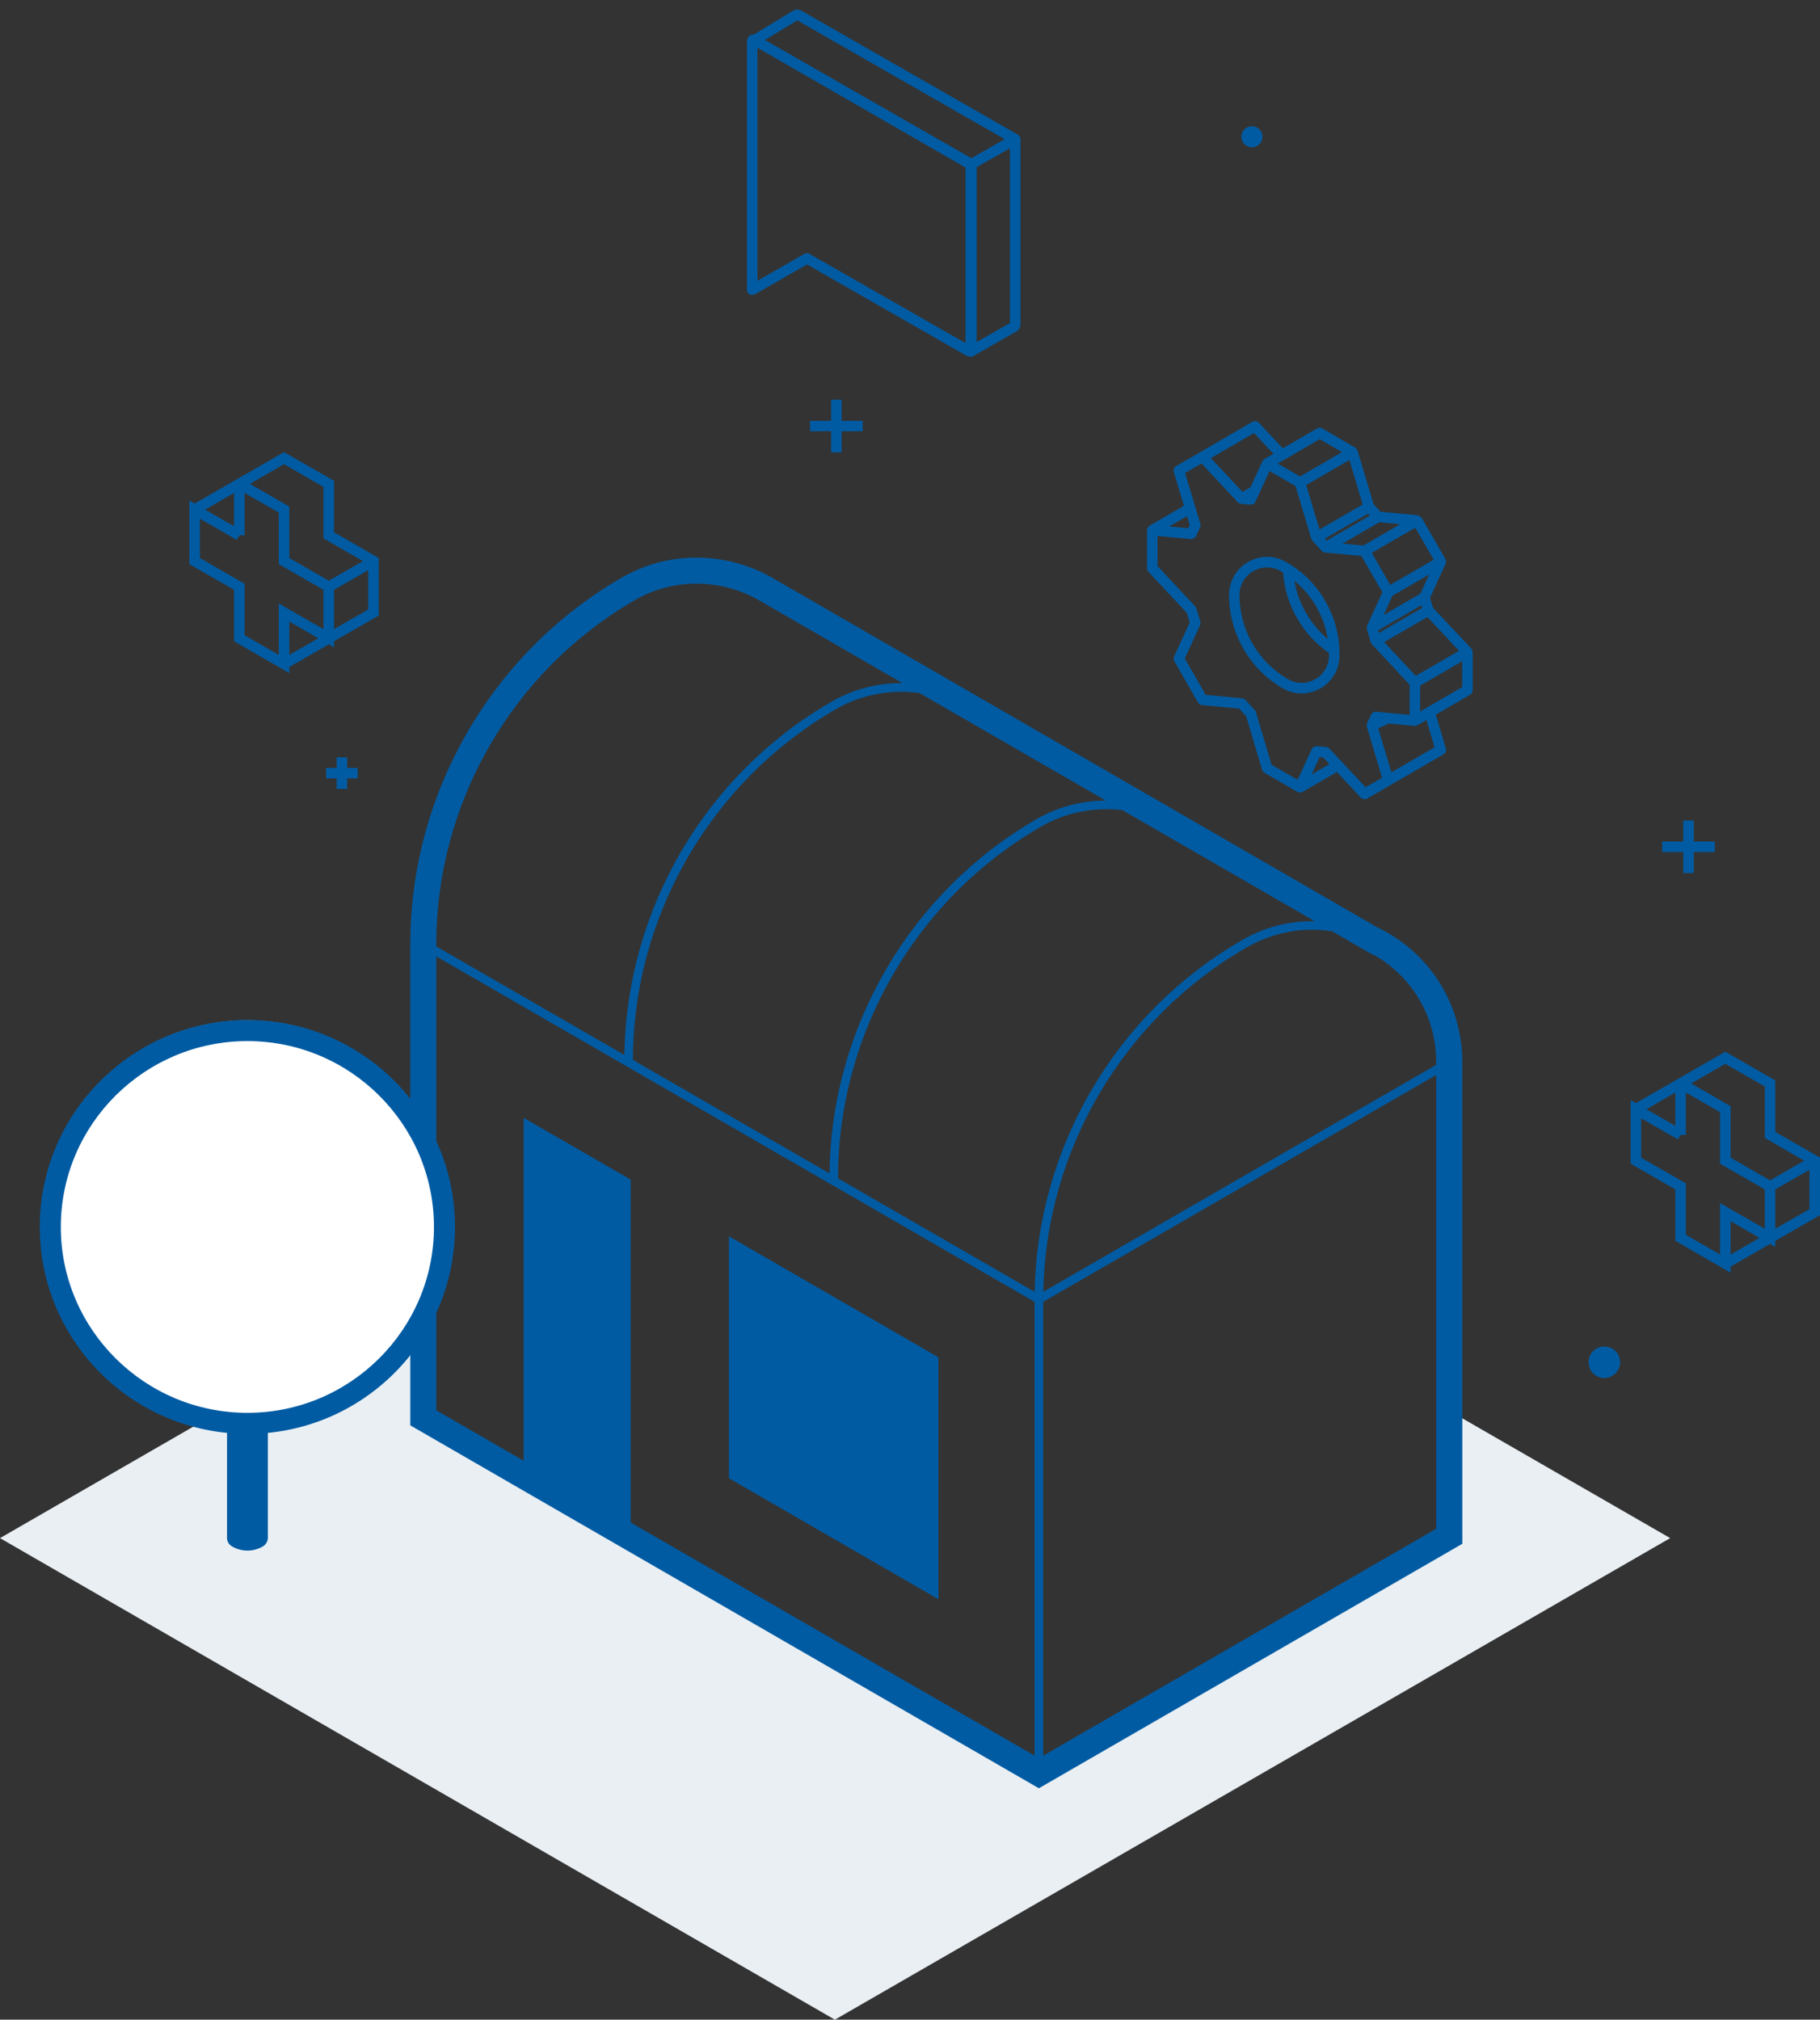
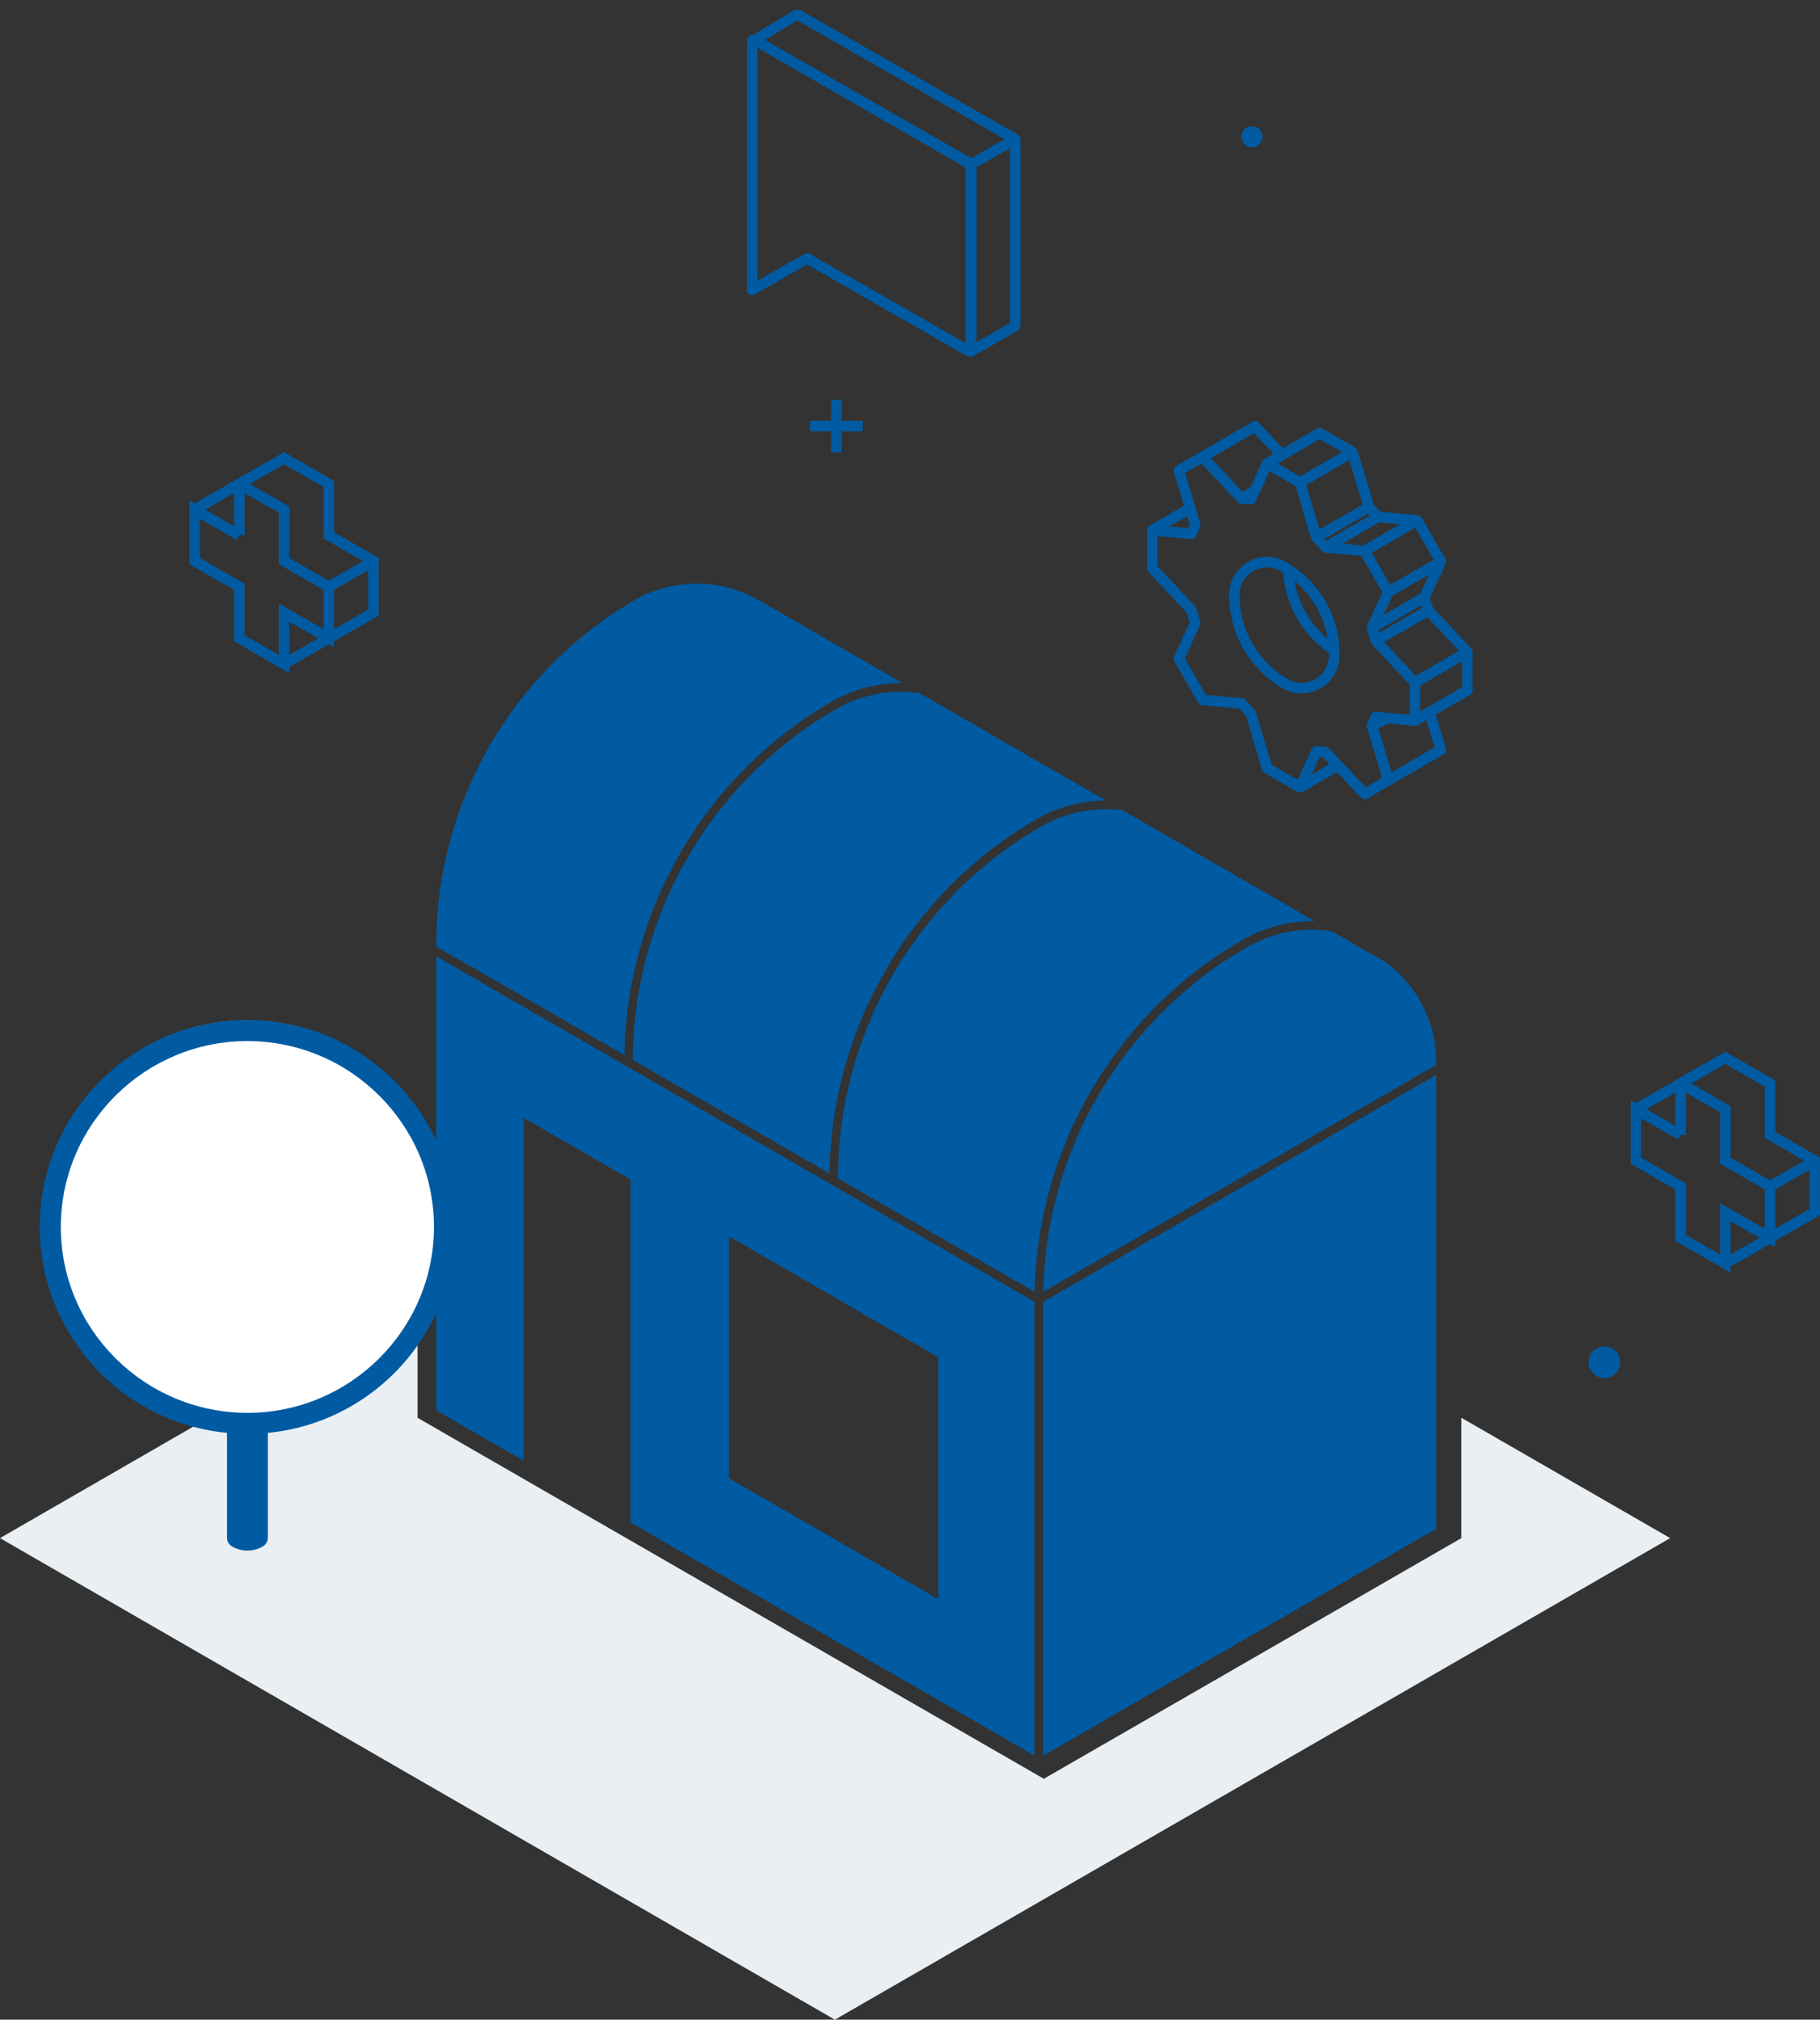
<svg xmlns="http://www.w3.org/2000/svg" width="173px" height="192px" viewBox="0 0 173 192">
  <rect x="0" y="0" width="173" height="192" fill="#333333" stroke="none" />
  <g opacity="0.50" />
  <g opacity="0.50" />
  <g opacity="0.50" />
  <path fillRule="evenodd" d="M 99.22 169.1C 99.22 169.1 39.69 134.78 39.69 134.78 39.69 134.78 39.69 123.33 39.69 123.33 39.69 123.33-0 146.22-0 146.22-0 146.22 79.36 192 79.36 192 79.36 192 158.76 146.22 158.76 146.22 158.76 146.22 138.91 134.78 138.91 134.78 138.91 134.78 138.91 146.22 138.91 146.22 138.91 146.22 99.22 169.1 99.22 169.1Z" fill="rgb(233,239,243)" />
-   <path fillRule="evenodd" d="M 98.75 170C 98.75 170 39 135.5 39 135.5 39 135.5 39 89.73 39 89.73 39.01 75.41 46.72 62.06 59.12 54.9 63.62 52.3 69.22 52.39 73.74 55.12 73.74 55.12 130.89 88.14 130.89 88.14 135.89 90.53 139 95.46 139 100.99 139 100.99 139 146.76 139 146.76 139 146.76 98.75 170 98.75 170ZM 41.47 134.07C 41.47 134.07 49.78 138.87 49.78 138.87 49.78 138.87 49.78 106.27 49.78 106.27 49.78 106.27 59.95 112.14 59.95 112.14 59.95 112.14 59.95 144.74 59.95 144.74 59.95 144.74 98.34 166.9 98.34 166.9 98.34 166.9 98.34 123.76 98.34 123.76 98.34 123.76 41.47 90.92 41.47 90.92 41.47 90.92 41.47 134.07 41.47 134.07ZM 72.47 57.25C 68.71 54.97 64.08 54.9 60.36 57.04 48.71 63.77 41.47 76.31 41.47 89.76 41.47 89.76 41.47 89.97 41.47 89.97 41.47 89.97 59.35 100.29 59.35 100.29 59.55 86.46 67.04 73.63 79.04 66.71 81.12 65.51 83.44 64.92 85.78 64.94 85.78 64.94 72.47 57.25 72.47 57.25ZM 79.45 67.42C 67.58 74.28 60.19 87.05 60.16 100.76 60.16 100.76 78.85 111.55 78.85 111.55 79.01 97.68 86.52 84.81 98.55 77.86 100.57 76.69 102.83 76.12 105.1 76.1 105.1 76.1 87.4 65.88 87.4 65.88 84.68 65.51 81.88 66.02 79.45 67.42ZM 106.68 77.01C 104.03 76.71 101.32 77.21 98.96 78.58 87.05 85.45 79.66 98.26 79.66 112.01 79.66 112.01 79.64 112.01 79.64 112.01 79.64 112.01 98.35 122.81 98.35 122.81 98.6 109.04 106.1 96.28 118.05 89.38 120.21 88.13 122.59 87.53 124.96 87.57 124.96 87.57 106.68 77.01 106.68 77.01ZM 136.52 100.99C 136.52 96.7 134.26 92.85 130.57 90.76 130.57 90.76 130.54 90.79 130.54 90.79 130.54 90.79 129.71 90.32 129.71 90.32 129.71 90.32 126.64 88.54 126.64 88.54 126.01 88.45 125.39 88.38 124.76 88.38 122.6 88.38 120.43 88.95 118.46 90.09 106.77 96.84 99.42 109.33 99.17 122.8 99.17 122.8 136.52 101.23 136.52 101.23 136.52 101.23 136.52 100.99 136.52 100.99ZM 136.52 102.19C 136.52 102.19 99.16 123.76 99.16 123.76 99.16 123.76 99.16 166.9 99.16 166.9 99.16 166.9 136.52 145.33 136.52 145.33 136.52 145.33 136.52 102.19 136.52 102.19ZM 69.29 117.53C 69.29 117.53 89.2 129.03 89.2 129.03 89.2 129.03 89.2 152.03 89.2 152.03 89.2 152.03 69.29 140.53 69.29 140.53 69.29 140.53 69.29 117.53 69.29 117.53Z" fill="rgb(0,91,163)" />
+   <path fillRule="evenodd" d="M 98.75 170ZM 41.47 134.07C 41.47 134.07 49.78 138.87 49.78 138.87 49.78 138.87 49.78 106.27 49.78 106.27 49.78 106.27 59.95 112.14 59.95 112.14 59.95 112.14 59.95 144.74 59.95 144.74 59.95 144.74 98.34 166.9 98.34 166.9 98.34 166.9 98.34 123.76 98.34 123.76 98.34 123.76 41.47 90.92 41.47 90.92 41.47 90.92 41.47 134.07 41.47 134.07ZM 72.47 57.25C 68.71 54.97 64.08 54.9 60.36 57.04 48.71 63.77 41.47 76.31 41.47 89.76 41.47 89.76 41.47 89.97 41.47 89.97 41.47 89.97 59.35 100.29 59.35 100.29 59.55 86.46 67.04 73.63 79.04 66.71 81.12 65.51 83.44 64.92 85.78 64.94 85.78 64.94 72.47 57.25 72.47 57.25ZM 79.45 67.42C 67.58 74.28 60.19 87.05 60.16 100.76 60.16 100.76 78.85 111.55 78.85 111.55 79.01 97.68 86.52 84.81 98.55 77.86 100.57 76.69 102.83 76.12 105.1 76.1 105.1 76.1 87.4 65.88 87.4 65.88 84.68 65.51 81.88 66.02 79.45 67.42ZM 106.68 77.01C 104.03 76.71 101.32 77.21 98.96 78.58 87.05 85.45 79.66 98.26 79.66 112.01 79.66 112.01 79.64 112.01 79.64 112.01 79.64 112.01 98.35 122.81 98.35 122.81 98.6 109.04 106.1 96.28 118.05 89.38 120.21 88.13 122.59 87.53 124.96 87.57 124.96 87.57 106.68 77.01 106.68 77.01ZM 136.52 100.99C 136.52 96.7 134.26 92.85 130.57 90.76 130.57 90.76 130.54 90.79 130.54 90.79 130.54 90.79 129.71 90.32 129.71 90.32 129.71 90.32 126.64 88.54 126.64 88.54 126.01 88.45 125.39 88.38 124.76 88.38 122.6 88.38 120.43 88.95 118.46 90.09 106.77 96.84 99.42 109.33 99.17 122.8 99.17 122.8 136.52 101.23 136.52 101.23 136.52 101.23 136.52 100.99 136.52 100.99ZM 136.52 102.19C 136.52 102.19 99.16 123.76 99.16 123.76 99.16 123.76 99.16 166.9 99.16 166.9 99.16 166.9 136.52 145.33 136.52 145.33 136.52 145.33 136.52 102.19 136.52 102.19ZM 69.29 117.53C 69.29 117.53 89.2 129.03 89.2 129.03 89.2 129.03 89.2 152.03 89.2 152.03 89.2 152.03 69.29 140.53 69.29 140.53 69.29 140.53 69.29 117.53 69.29 117.53Z" fill="rgb(0,91,163)" />
  <g>
    <circle cx="23.50" cy="116.50" r="19.50" fill="rgb(255,255,255)" />
    <path fillRule="evenodd" d="M 23.52 134.31C 33.29 134.31 41.25 126.38 41.25 116.64 41.25 106.9 33.29 98.97 23.52 98.97 13.74 98.97 5.78 106.9 5.78 116.64 5.78 126.38 13.74 134.31 23.52 134.31M 23.52 136.31C 12.62 136.31 3.78 127.5 3.78 116.64 3.78 105.78 12.62 96.97 23.52 96.97 34.41 96.97 43.25 105.78 43.25 116.64 43.25 127.5 34.41 136.31 23.52 136.31 23.52 136.31 23.52 136.31 23.52 136.31Z" fill="rgb(0,91,163)" />
  </g>
  <path fillRule="evenodd" d="M 25.46 146.19C 25.46 146.51 25.29 146.83 24.97 147.02 24.97 147.02 24.95 147.03 24.95 147.03 24.07 147.53 22.97 147.53 22.09 147.03 22.09 147.03 22.07 147.02 22.07 147.02 21.74 146.83 21.58 146.51 21.58 146.19 21.58 146.19 21.58 146.19 21.58 146.19 21.58 146.19 21.58 146.19 21.58 146.19 21.58 146.18 21.58 146.18 21.58 146.18 21.58 146.18 21.58 135.49 21.58 135.49 21.58 135.49 25.46 135.38 25.46 135.38 25.46 135.38 25.46 146.19 25.46 146.19 25.46 146.19 25.46 146.19 25.46 146.19Z" fill="rgb(0,91,163)" />
  <path fillRule="evenodd" d="M 168.75 117.96C 168.75 117.96 168.75 118.54 168.75 118.54 168.75 118.54 168.25 118.25 168.25 118.25 168.25 118.25 164.5 120.41 164.5 120.41 164.5 120.41 164.5 120.99 164.5 120.99 164.5 120.99 159.25 117.96 159.25 117.96 159.25 117.96 159.25 113.07 159.25 113.07 159.25 113.07 155 110.63 155 110.63 155 110.63 155 104.58 155 104.58 155 104.58 155.5 104.87 155.5 104.87 155.5 104.87 164 99.98 164 99.98 164 99.98 168.75 102.71 168.75 102.71 168.75 102.71 168.75 107.6 168.75 107.6 168.75 107.6 173 110.05 173 110.05 173 110.05 173 115.52 173 115.52 173 115.52 168.75 117.96 168.75 117.96ZM 167.25 117.68C 167.25 117.68 164.5 116.09 164.5 116.09 164.5 116.09 164.5 119.26 164.5 119.26 164.5 119.26 167.25 117.68 167.25 117.68ZM 156 110.05C 156 110.05 160.25 112.5 160.25 112.5 160.25 112.5 160.25 117.39 160.25 117.39 160.25 117.39 163.5 119.26 163.5 119.26 163.5 119.26 163.5 114.37 163.5 114.37 163.5 114.37 167.75 116.81 167.75 116.81 167.75 116.81 167.75 113.07 167.75 113.07 167.75 113.07 163.5 110.63 163.5 110.63 163.5 110.63 163.5 105.73 163.5 105.73 163.5 105.73 160.25 103.86 160.25 103.86 160.25 103.86 160.25 107.89 160.25 107.89 160.25 107.89 159.75 107.89 159.75 107.89 159.75 107.89 159.5 108.32 159.5 108.32 159.5 108.32 156 106.31 156 106.31 156 106.31 156 110.05 156 110.05ZM 156.5 105.45C 156.5 105.45 159.25 107.03 159.25 107.03 159.25 107.03 159.25 103.86 159.25 103.86 159.25 103.86 156.5 105.45 156.5 105.45ZM 167.75 108.18C 167.75 108.18 167.75 103.29 167.75 103.29 167.75 103.29 164 101.13 164 101.13 164 101.13 160.75 103 160.75 103 160.75 103 164.5 105.16 164.5 105.16 164.5 105.16 164.5 110.05 164.5 110.05 164.5 110.05 168.25 112.21 168.25 112.21 168.25 112.21 171.5 110.34 171.5 110.34 171.5 110.34 167.75 108.18 167.75 108.18ZM 172 111.2C 172 111.2 168.75 113.07 168.75 113.07 168.75 113.07 168.75 116.81 168.75 116.81 168.75 116.81 172 114.94 172 114.94 172 114.94 172 111.2 172 111.2Z" fill="rgb(0,91,163)" />
  <path fillRule="evenodd" d="M 31.75 60.96C 31.75 60.96 31.75 61.54 31.75 61.54 31.75 61.54 31.25 61.25 31.25 61.25 31.25 61.25 27.5 63.41 27.5 63.41 27.5 63.41 27.5 63.99 27.5 63.99 27.5 63.99 22.25 60.96 22.25 60.96 22.25 60.96 22.25 56.07 22.25 56.07 22.25 56.07 18 53.63 18 53.63 18 53.63 18 47.58 18 47.58 18 47.58 18.5 47.87 18.5 47.87 18.5 47.87 27 42.98 27 42.98 27 42.98 31.75 45.71 31.75 45.71 31.75 45.71 31.75 50.6 31.75 50.6 31.75 50.6 36 53.05 36 53.05 36 53.05 36 58.52 36 58.52 36 58.52 31.75 60.96 31.75 60.96ZM 30.25 60.68C 30.25 60.68 27.5 59.09 27.5 59.09 27.5 59.09 27.5 62.26 27.5 62.26 27.5 62.26 30.25 60.68 30.25 60.68ZM 19 53.05C 19 53.05 23.25 55.5 23.25 55.5 23.25 55.5 23.25 60.39 23.25 60.39 23.25 60.39 26.5 62.26 26.5 62.26 26.5 62.26 26.5 57.37 26.5 57.37 26.5 57.37 30.75 59.81 30.75 59.81 30.75 59.81 30.75 56.07 30.75 56.07 30.75 56.07 26.5 53.63 26.5 53.63 26.5 53.63 26.5 48.73 26.5 48.73 26.5 48.73 23.25 46.86 23.25 46.86 23.25 46.86 23.25 50.89 23.25 50.89 23.25 50.89 22.75 50.89 22.75 50.89 22.75 50.89 22.5 51.32 22.5 51.32 22.5 51.32 19 49.31 19 49.31 19 49.31 19 53.05 19 53.05ZM 19.5 48.45C 19.5 48.45 22.25 50.03 22.25 50.03 22.25 50.03 22.25 46.86 22.25 46.86 22.25 46.86 19.5 48.45 19.5 48.45ZM 30.75 51.18C 30.75 51.18 30.75 46.29 30.75 46.29 30.75 46.29 27 44.13 27 44.13 27 44.13 23.75 46 23.75 46 23.75 46 27.5 48.16 27.5 48.16 27.5 48.16 27.5 53.05 27.5 53.05 27.5 53.05 31.25 55.21 31.25 55.21 31.25 55.21 34.5 53.34 34.5 53.34 34.5 53.34 30.75 51.18 30.75 51.18ZM 35 54.2C 35 54.2 31.75 56.07 31.75 56.07 31.75 56.07 31.75 59.81 31.75 59.81 31.75 59.81 35 57.94 35 57.94 35 57.94 35 54.2 35 54.2Z" fill="rgb(0,91,163)" />
  <path fillRule="evenodd" d="M 139.73 66.05C 139.73 66.05 136.48 67.94 136.48 67.94 136.48 67.94 137.43 71.13 137.43 71.13 137.5 71.36 137.41 71.6 137.21 71.71 137.21 71.71 132.21 74.61 132.21 74.61 132.21 74.61 129.97 75.91 129.97 75.91 129.89 75.96 129.8 75.98 129.72 75.98 129.58 75.98 129.45 75.92 129.35 75.82 129.35 75.82 127.08 73.39 127.08 73.39 127.08 73.39 123.82 75.28 123.82 75.28 123.81 75.29 123.79 75.28 123.78 75.29 123.76 75.3 123.74 75.32 123.72 75.32 123.69 75.33 123.65 75.33 123.62 75.33 123.6 75.33 123.59 75.35 123.57 75.35 123.57 75.35 123.56 75.34 123.55 75.34 123.47 75.34 123.39 75.32 123.32 75.28 123.32 75.28 120.2 73.47 120.2 73.47 120.09 73.41 120.01 73.3 119.97 73.18 119.97 73.18 118.45 68.08 118.45 68.08 118.45 68.08 117.78 67.36 117.78 67.36 117.78 67.36 114.26 67.03 114.26 67.03 114.1 67.02 113.95 66.93 113.87 66.78 113.87 66.78 111.63 62.87 111.63 62.87 111.54 62.73 111.54 62.56 111.6 62.41 111.6 62.41 113.09 59.18 113.09 59.18 113.09 59.18 112.8 58.25 112.8 58.25 112.8 58.25 109.17 54.37 109.17 54.37 109.08 54.27 109.03 54.15 109.03 54.02 109.03 54.02 109.03 50.4 109.03 50.4 109.03 50.26 109.09 50.13 109.2 50.03 109.21 50.01 109.24 50.01 109.26 49.99 109.27 49.99 109.27 49.97 109.28 49.97 109.28 49.97 112.54 48.08 112.54 48.08 112.54 48.08 111.58 44.88 111.58 44.88 111.51 44.66 111.61 44.42 111.81 44.3 111.81 44.3 114.06 43 114.06 43 114.06 43 119.05 40.1 119.05 40.1 119.25 39.99 119.5 40.02 119.66 40.19 119.66 40.19 121.94 42.62 121.94 42.62 121.94 42.62 125.19 40.73 125.19 40.73 125.35 40.64 125.54 40.64 125.69 40.73 125.69 40.73 128.81 42.55 128.81 42.55 128.83 42.56 128.84 42.58 128.86 42.59 128.9 42.62 128.93 42.65 128.96 42.69 128.98 42.72 129 42.75 129.01 42.78 129.02 42.8 129.04 42.81 129.04 42.84 129.04 42.84 130.57 47.94 130.57 47.94 130.57 47.94 131.23 48.65 131.23 48.65 131.23 48.65 134.76 48.98 134.76 48.98 134.77 48.98 134.78 49 134.8 49 134.84 49.01 134.87 49.03 134.9 49.04 134.98 49.08 135.04 49.12 135.09 49.19 135.1 49.21 135.13 49.21 135.14 49.23 135.14 49.23 137.39 53.14 137.39 53.14 137.41 53.18 137.42 53.22 137.43 53.26 137.43 53.28 137.44 53.29 137.44 53.3 137.46 53.4 137.45 53.49 137.41 53.57 137.41 53.58 137.41 53.59 137.41 53.6 137.41 53.6 135.93 56.83 135.93 56.83 135.93 56.83 136.21 57.77 136.21 57.77 136.21 57.77 139.85 61.65 139.85 61.65 139.86 61.66 139.87 61.69 139.88 61.7 139.9 61.73 139.92 61.76 139.93 61.78 139.95 61.83 139.96 61.88 139.97 61.93 139.97 61.95 139.98 61.97 139.98 61.99 139.98 61.99 139.98 65.61 139.98 65.61 139.98 65.79 139.89 65.96 139.73 66.05ZM 132.26 73.42C 132.26 73.42 136.36 71.04 136.36 71.04 136.36 71.04 135.59 68.45 135.59 68.45 135.59 68.45 134.74 68.94 134.74 68.94 134.73 68.95 134.71 68.95 134.7 68.95 134.65 68.98 134.6 68.99 134.54 69 134.52 69 134.51 69.01 134.49 69.01 134.49 69.01 134.48 69.01 134.47 69 134.46 69 134.46 69.01 134.45 69.01 134.45 69.01 132.01 68.78 132.01 68.78 132.01 68.78 131.01 69.24 131.01 69.24 131.01 69.24 131.74 71.68 131.74 71.68 131.74 71.68 132.26 73.42 132.26 73.42ZM 126.37 72.64C 126.37 72.64 125.77 72 125.77 72 125.77 72 125.44 71.97 125.44 71.97 125.44 71.97 124.68 73.62 124.68 73.62 124.68 73.62 126.37 72.64 126.37 72.64ZM 111.14 50.05C 111.14 50.05 112.94 50.22 112.94 50.22 112.94 50.22 113.09 49.91 113.09 49.91 113.09 49.91 112.83 49.07 112.83 49.07 112.83 49.07 111.14 50.05 111.14 50.05ZM 112.65 44.97C 112.65 44.97 114.1 49.8 114.1 49.8 114.13 49.92 114.12 50.05 114.07 50.16 114.07 50.16 113.69 50.96 113.69 50.96 113.65 51.05 113.58 51.12 113.5 51.17 113.47 51.19 113.44 51.19 113.41 51.2 113.36 51.22 113.3 51.25 113.24 51.25 113.23 51.25 113.21 51.25 113.2 51.25 113.2 51.25 110.03 50.95 110.03 50.95 110.03 50.95 110.03 53.82 110.03 53.82 110.03 53.82 113.61 57.64 113.61 57.64 113.66 57.7 113.7 57.77 113.72 57.84 113.72 57.84 114.1 59.07 114.1 59.07 114.13 59.19 114.12 59.32 114.07 59.43 114.07 59.43 112.62 62.6 112.62 62.6 112.62 62.6 114.61 66.06 114.61 66.06 114.61 66.06 118.06 66.38 118.06 66.38 118.19 66.39 118.3 66.45 118.38 66.54 118.38 66.54 119.25 67.48 119.25 67.48 119.31 67.53 119.35 67.6 119.37 67.67 119.37 67.67 120.87 72.7 120.87 72.7 120.87 72.7 123.35 74.13 123.35 74.13 123.35 74.13 124.68 71.23 124.68 71.23 124.72 71.14 124.79 71.06 124.88 71.01 124.9 71 124.93 71 124.96 70.99 125.01 70.97 125.07 70.94 125.13 70.94 125.14 70.94 125.16 70.94 125.17 70.94 125.17 70.94 126.05 71.01 126.05 71.01 126.17 71.02 126.29 71.08 126.37 71.17 126.37 71.17 129.81 74.84 129.81 74.84 129.81 74.84 131.37 73.94 131.37 73.94 131.37 73.94 129.93 69.1 129.93 69.1 129.92 69.09 129.93 69.08 129.92 69.06 129.92 69.04 129.92 69.03 129.92 69.01 129.91 68.93 129.92 68.84 129.95 68.77 129.95 68.76 129.95 68.75 129.95 68.74 129.95 68.74 130.33 67.95 130.33 67.95 130.42 67.76 130.6 67.64 130.82 67.66 130.82 67.66 132.95 67.86 132.95 67.86 132.95 67.86 133.99 67.96 133.99 67.96 133.99 67.96 133.99 65.09 133.99 65.09 133.99 65.09 130.42 61.26 130.42 61.26 130.41 61.26 130.41 61.26 130.41 61.26 130.38 61.22 130.36 61.18 130.34 61.13 130.33 61.12 130.32 61.11 130.32 61.1 130.31 61.09 130.3 61.08 130.3 61.07 130.3 61.07 130.18 60.66 130.18 60.66 130.18 60.66 129.93 59.84 129.93 59.84 129.93 59.84 129.93 59.84 129.93 59.84 129.93 59.84 129.93 59.84 129.93 59.84 129.93 59.84 129.93 59.84 129.93 59.84 129.93 59.83 129.93 59.82 129.93 59.81 129.91 59.75 129.93 59.68 129.94 59.61 129.94 59.57 129.93 59.53 129.95 59.5 129.95 59.49 129.95 59.49 129.95 59.48 129.95 59.48 131.4 56.31 131.4 56.31 131.4 56.31 129.41 52.85 129.41 52.85 129.41 52.85 125.96 52.53 125.96 52.53 125.84 52.52 125.72 52.46 125.64 52.37 125.64 52.37 124.77 51.43 124.77 51.43 124.77 51.43 124.77 51.43 124.77 51.43 124.74 51.4 124.72 51.36 124.7 51.32 124.69 51.29 124.66 51.27 124.65 51.24 124.65 51.24 124.65 51.24 124.65 51.23 124.65 51.23 123.15 46.21 123.15 46.21 123.15 46.21 123.06 46.16 123.06 46.16 123.06 46.16 120.68 44.78 120.68 44.78 120.68 44.78 119.34 47.68 119.34 47.68 119.26 47.87 119.07 47.99 118.85 47.97 118.85 47.97 117.98 47.9 117.98 47.9 117.85 47.89 117.74 47.83 117.65 47.74 117.65 47.74 114.21 44.06 114.21 44.06 114.21 44.06 112.65 44.97 112.65 44.97ZM 135.1 57.54C 135.1 57.54 131 59.93 131 59.93 131 59.93 131.07 60.17 131.07 60.17 131.07 60.17 135.18 57.79 135.18 57.79 135.18 57.79 135.1 57.54 135.1 57.54ZM 135.85 54.61C 135.85 54.61 132.35 56.64 132.35 56.64 132.35 56.64 131.52 58.47 131.52 58.47 131.52 58.47 132.66 57.8 132.66 57.8 132.66 57.8 135.01 56.44 135.01 56.44 135.01 56.44 135.85 54.61 135.85 54.61ZM 119.2 41.17C 119.2 41.17 115.1 43.55 115.1 43.55 115.1 43.55 118.11 46.76 118.11 46.76 118.11 46.76 118.86 46.32 118.86 46.32 118.86 46.32 120 43.86 120 43.86 120.04 43.77 120.1 43.71 120.18 43.66 120.19 43.65 120.19 43.64 120.2 43.63 120.2 43.63 121.05 43.14 121.05 43.14 121.05 43.14 119.2 41.17 119.2 41.17ZM 125.44 41.75C 125.44 41.75 122.1 43.69 122.1 43.69 122.1 43.69 122.1 43.69 122.09 43.69 122.09 43.69 121.45 44.07 121.45 44.07 121.45 44.07 122.38 44.6 122.38 44.6 122.38 44.6 123.57 45.3 123.57 45.3 123.57 45.3 127.57 42.98 127.57 42.98 127.57 42.98 125.44 41.75 125.44 41.75ZM 128.27 43.73C 128.27 43.73 124.16 46.11 124.16 46.11 124.16 46.11 125.43 50.34 125.43 50.34 125.43 50.34 126.39 49.78 126.39 49.78 126.39 49.78 129.53 47.96 129.53 47.96 129.53 47.96 128.27 43.73 128.27 43.73ZM 130.03 48.83C 130.03 48.83 126.92 50.63 126.92 50.63 126.92 50.63 125.93 51.21 125.93 51.21 125.93 51.21 126.1 51.4 126.1 51.4 126.1 51.4 128.58 49.96 128.58 49.96 128.58 49.96 130.2 49.02 130.2 49.02 130.2 49.02 130.03 48.83 130.03 48.83ZM 131.11 49.65C 131.11 49.65 129.72 50.45 129.72 50.45 129.72 50.45 127.62 51.68 127.62 51.68 127.62 51.68 129.6 51.86 129.6 51.86 129.6 51.86 133.1 49.83 133.1 49.83 133.1 49.83 131.11 49.65 131.11 49.65ZM 136.28 53.21C 136.28 53.21 134.53 50.17 134.53 50.17 134.53 50.17 132.46 51.36 132.46 51.36 132.46 51.36 130.4 52.56 130.4 52.56 130.4 52.56 132.15 55.6 132.15 55.6 132.15 55.6 136.28 53.21 136.28 53.21ZM 135.68 58.66C 135.68 58.66 131.57 61.04 131.57 61.04 131.57 61.04 134.58 64.25 134.58 64.25 134.58 64.25 138.69 61.87 138.69 61.87 138.69 61.87 135.68 58.66 135.68 58.66ZM 138.99 62.86C 138.99 62.86 134.99 65.18 134.99 65.18 134.99 65.18 134.99 67.64 134.99 67.64 134.99 67.64 135.16 67.54 135.16 67.54 135.16 67.54 135.64 67.26 135.64 67.26 135.64 67.26 135.64 67.26 135.64 67.26 135.64 67.26 138.99 65.32 138.99 65.32 138.99 65.32 138.99 62.86 138.99 62.86ZM 118.63 53.43C 119.76 52.77 121.11 52.77 122.24 53.43 122.24 53.43 122.34 53.48 122.34 53.48 125.42 55.27 127.33 58.6 127.33 62.18 127.33 62.18 127.33 62.29 127.33 62.29 127.33 63.6 126.66 64.78 125.53 65.43 124.96 65.76 124.34 65.92 123.72 65.92 123.1 65.92 122.48 65.76 121.92 65.43 118.78 63.61 116.83 60.21 116.83 56.57 116.83 55.26 117.5 54.08 118.63 53.43ZM 123.04 55.21C 123.41 57.37 124.54 59.33 126.21 60.74 125.86 58.57 124.73 56.61 123.04 55.21ZM 122.42 64.56C 123.23 65.04 124.21 65.04 125.03 64.56 125.85 64.09 126.33 63.24 126.33 62.29 126.33 62.29 126.33 62.18 126.33 62.18 126.33 62.14 126.33 62.11 126.33 62.08 123.8 60.33 122.19 57.51 121.96 54.43 121.92 54.41 121.88 54.38 121.84 54.35 121.84 54.35 121.74 54.3 121.74 54.3 121.33 54.06 120.89 53.94 120.44 53.94 119.99 53.94 119.54 54.06 119.13 54.3 118.31 54.77 117.82 55.62 117.82 56.57 117.82 59.86 119.58 62.92 122.42 64.56Z" fill="rgb(0,91,163)" />
  <path fillRule="evenodd" d="M 82 41C 82 41 80 41 80 41 80 41 80 43 80 43 80 43 79 43 79 43 79 43 79 41 79 41 79 41 77 41 77 41 77 41 77 40 77 40 77 40 79 40 79 40 79 40 79 38 79 38 79 38 80 38 80 38 80 38 80 40 80 40 80 40 82 40 82 40 82 40 82 41 82 41Z" fill="rgb(0,91,163)" />
-   <path fillRule="evenodd" d="M 163 81C 163 81 161 81 161 81 161 81 161 83 161 83 161 83 160 83 160 83 160 83 160 81 160 81 160 81 158 81 158 81 158 81 158 80 158 80 158 80 160 80 160 80 160 80 160 78 160 78 160 78 161 78 161 78 161 78 161 80 161 80 161 80 163 80 163 80 163 80 163 81 163 81Z" fill="rgb(0,91,163)" />
  <path fillRule="evenodd" d="M 96.97 31.02C 96.97 31.02 96.91 31.19 96.91 31.19 96.87 31.3 96.8 31.4 96.69 31.46 96.69 31.46 92.53 33.84 92.53 33.84 92.45 33.89 92.36 33.91 92.27 33.91 92.24 33.91 92.21 33.91 92.18 33.9 92.18 33.9 92.01 33.87 92.01 33.87 91.95 33.86 91.9 33.84 91.85 33.81 91.85 33.81 76.71 25.14 76.71 25.14 76.71 25.14 71.75 27.98 71.75 27.98 71.6 28.07 71.4 28.07 71.25 27.98 71.1 27.89 71 27.73 71 27.55 71 27.55 71 3.98 71 3.98 71 3.93 71.01 3.88 71.02 3.84 71.02 3.84 71.08 3.65 71.08 3.65 71.15 3.41 71.38 3.26 71.63 3.3 71.63 3.3 75.46 0.98 75.46 0.98 75.57 0.92 75.68 0.89 75.8 0.91 75.8 0.91 75.98 0.94 75.98 0.94 76.04 0.95 76.1 0.97 76.15 1 76.15 1 96.75 12.8 96.75 12.8 96.9 12.89 97 13.05 97 13.23 97 13.23 97 30.86 97 30.86 97 30.92 96.99 30.97 96.97 31.02ZM 76.46 24.14C 76.53 24.09 76.62 24.07 76.71 24.07 76.79 24.07 76.88 24.09 76.96 24.14 76.96 24.14 91.78 32.62 91.78 32.62 91.78 32.62 91.78 15.93 91.78 15.93 91.78 15.93 72 4.54 72 4.54 72 4.54 72 26.69 72 26.69 72 26.69 76.46 24.14 76.46 24.14ZM 75.79 1.94C 75.79 1.94 72.71 3.8 72.71 3.8 72.71 3.8 92.33 15.04 92.33 15.04 92.33 15.04 95.5 13.23 95.5 13.23 95.5 13.23 75.79 1.94 75.79 1.94ZM 96 14.09C 96 14.09 92.83 15.9 92.83 15.9 92.83 15.9 92.83 32.52 92.83 32.52 92.83 32.52 96 30.71 96 30.71 96 30.71 96 14.09 96 14.09Z" fill="rgb(0,91,163)" />
-   <path fillRule="evenodd" d="M 34 74C 34 74 33 74 33 74 33 74 33 75 33 75 33 75 32 75 32 75 32 75 32 74 32 74 32 74 31 74 31 74 31 74 31 73 31 73 31 73 32 73 32 73 32 73 32 72 32 72 32 72 33 72 33 72 33 72 33 73 33 73 33 73 34 73 34 73 34 73 34 74 34 74Z" fill="rgb(0,91,163)" />
  <circle cx="152.50" cy="129.50" r="1.50" fill="rgb(0,91,163)" />
  <circle cx="119.00" cy="13.00" r="1.00" fill="rgb(0,91,163)" />
</svg>